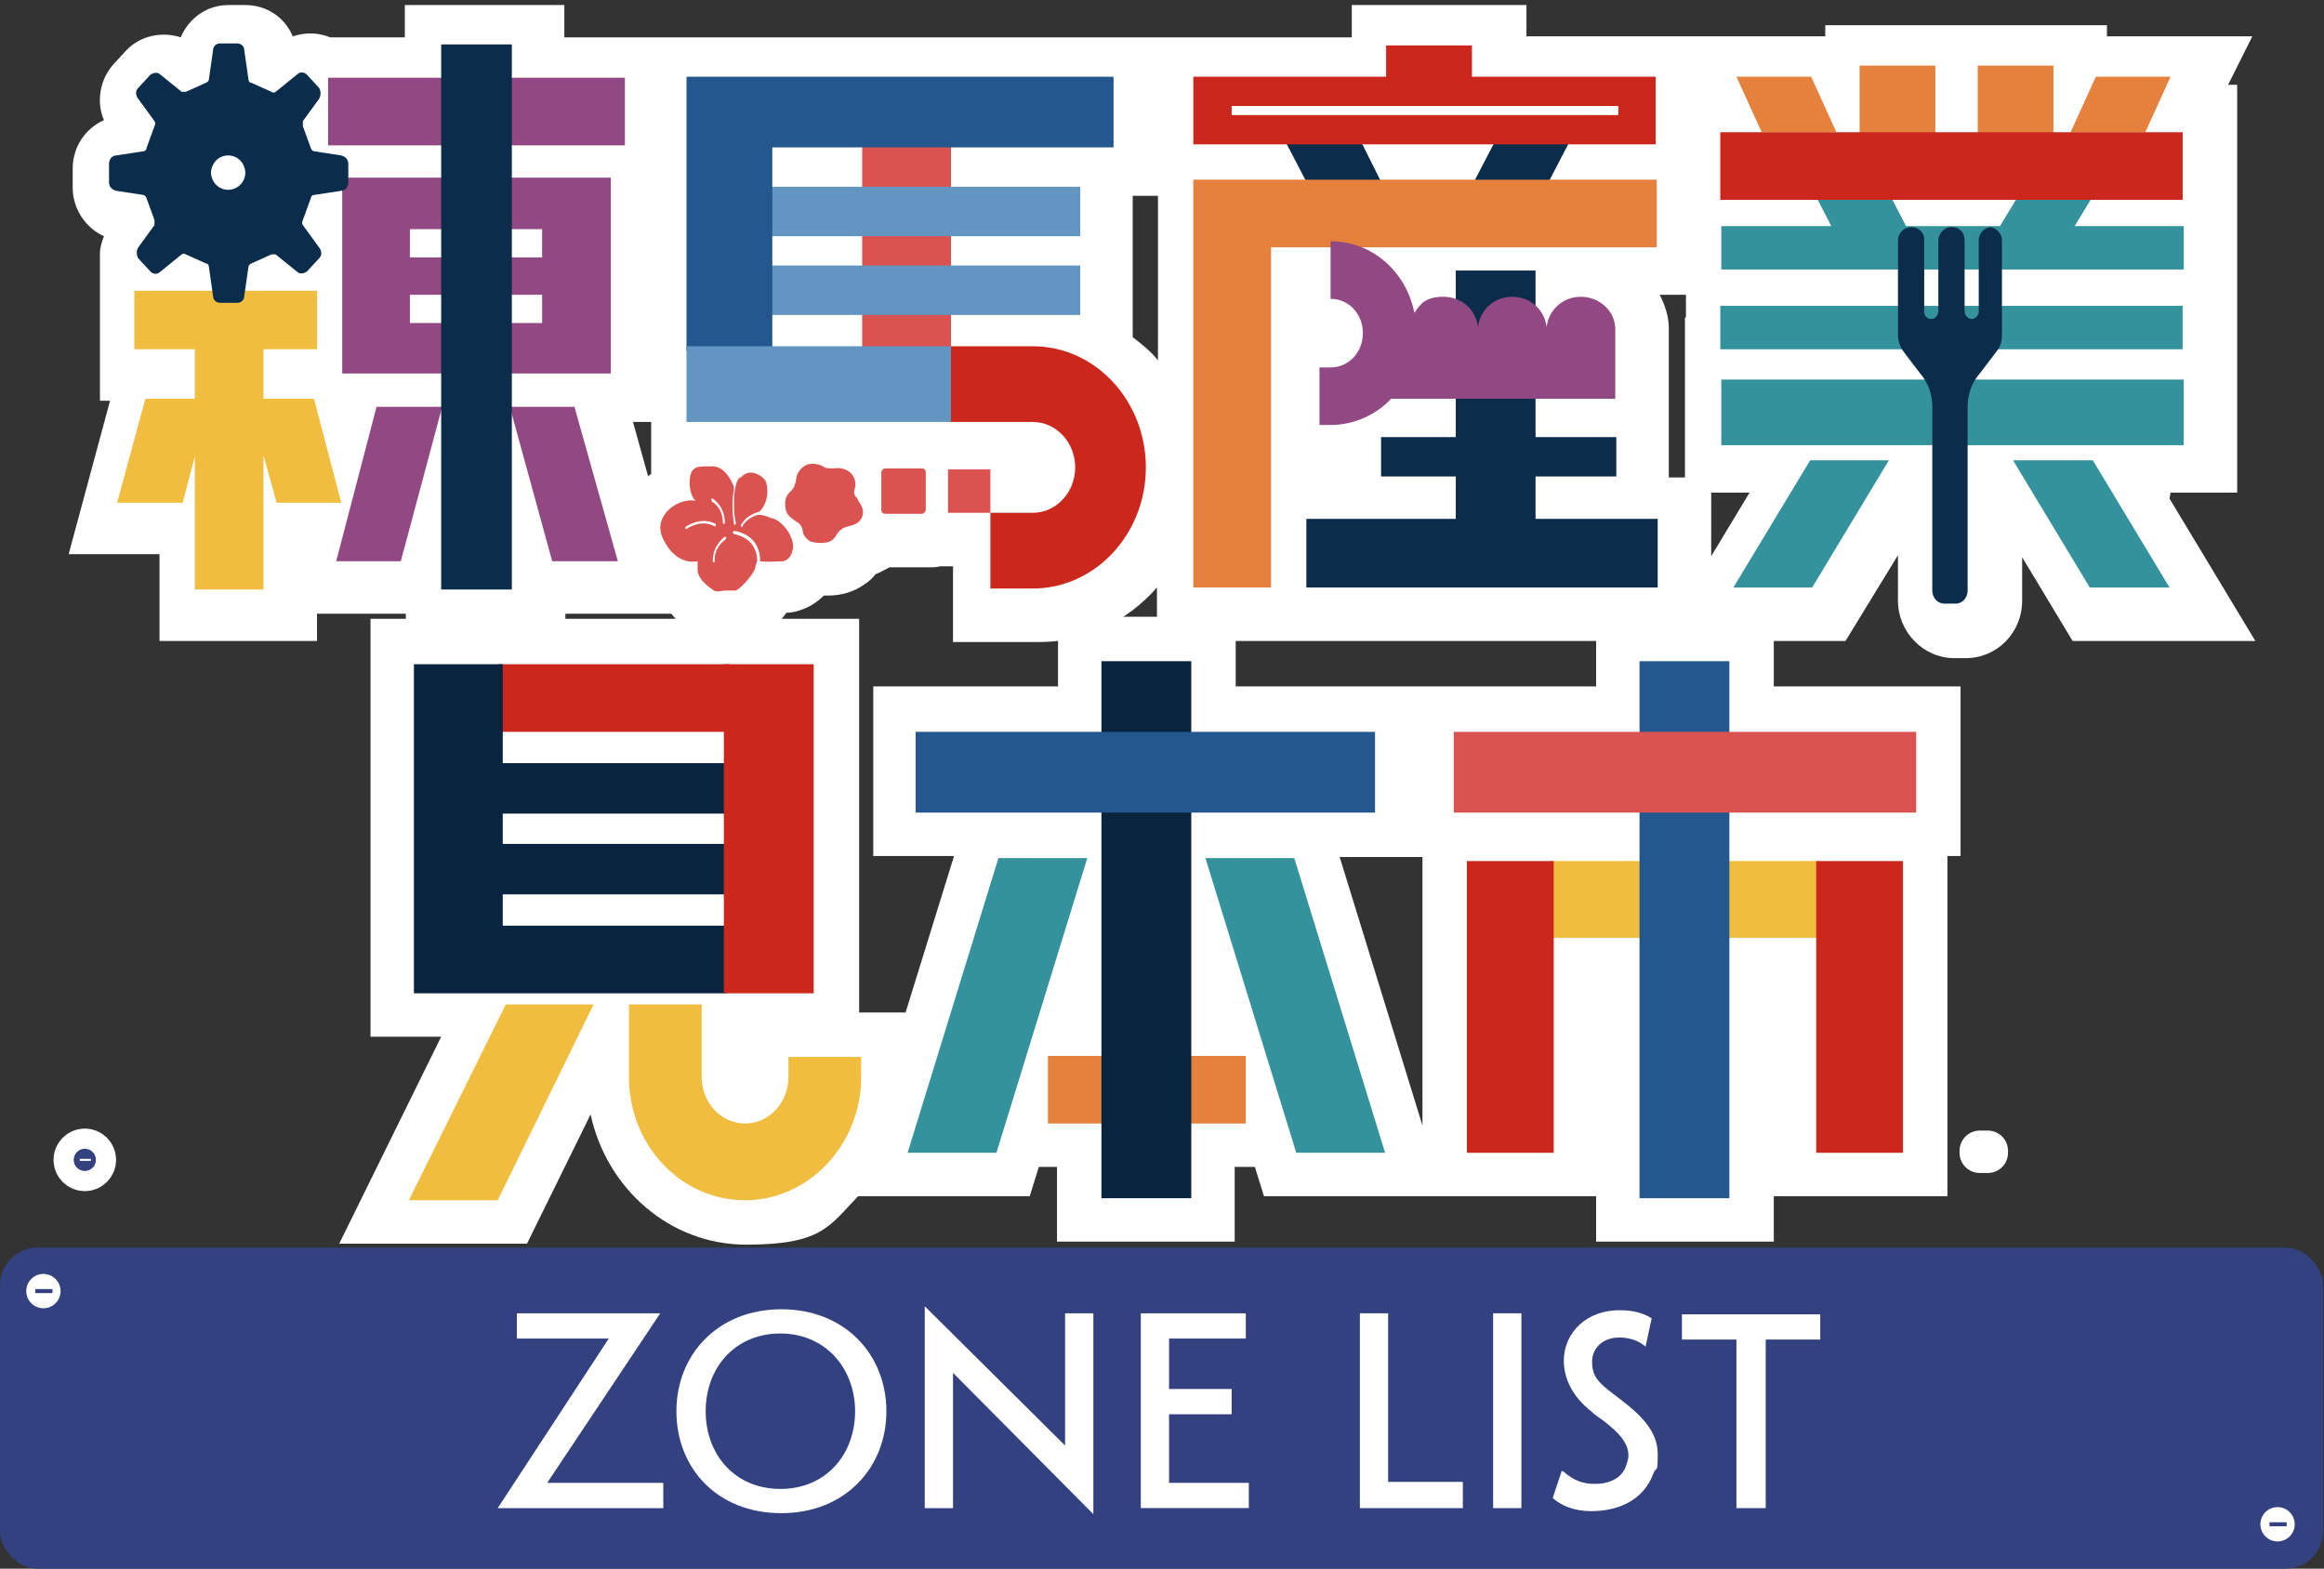
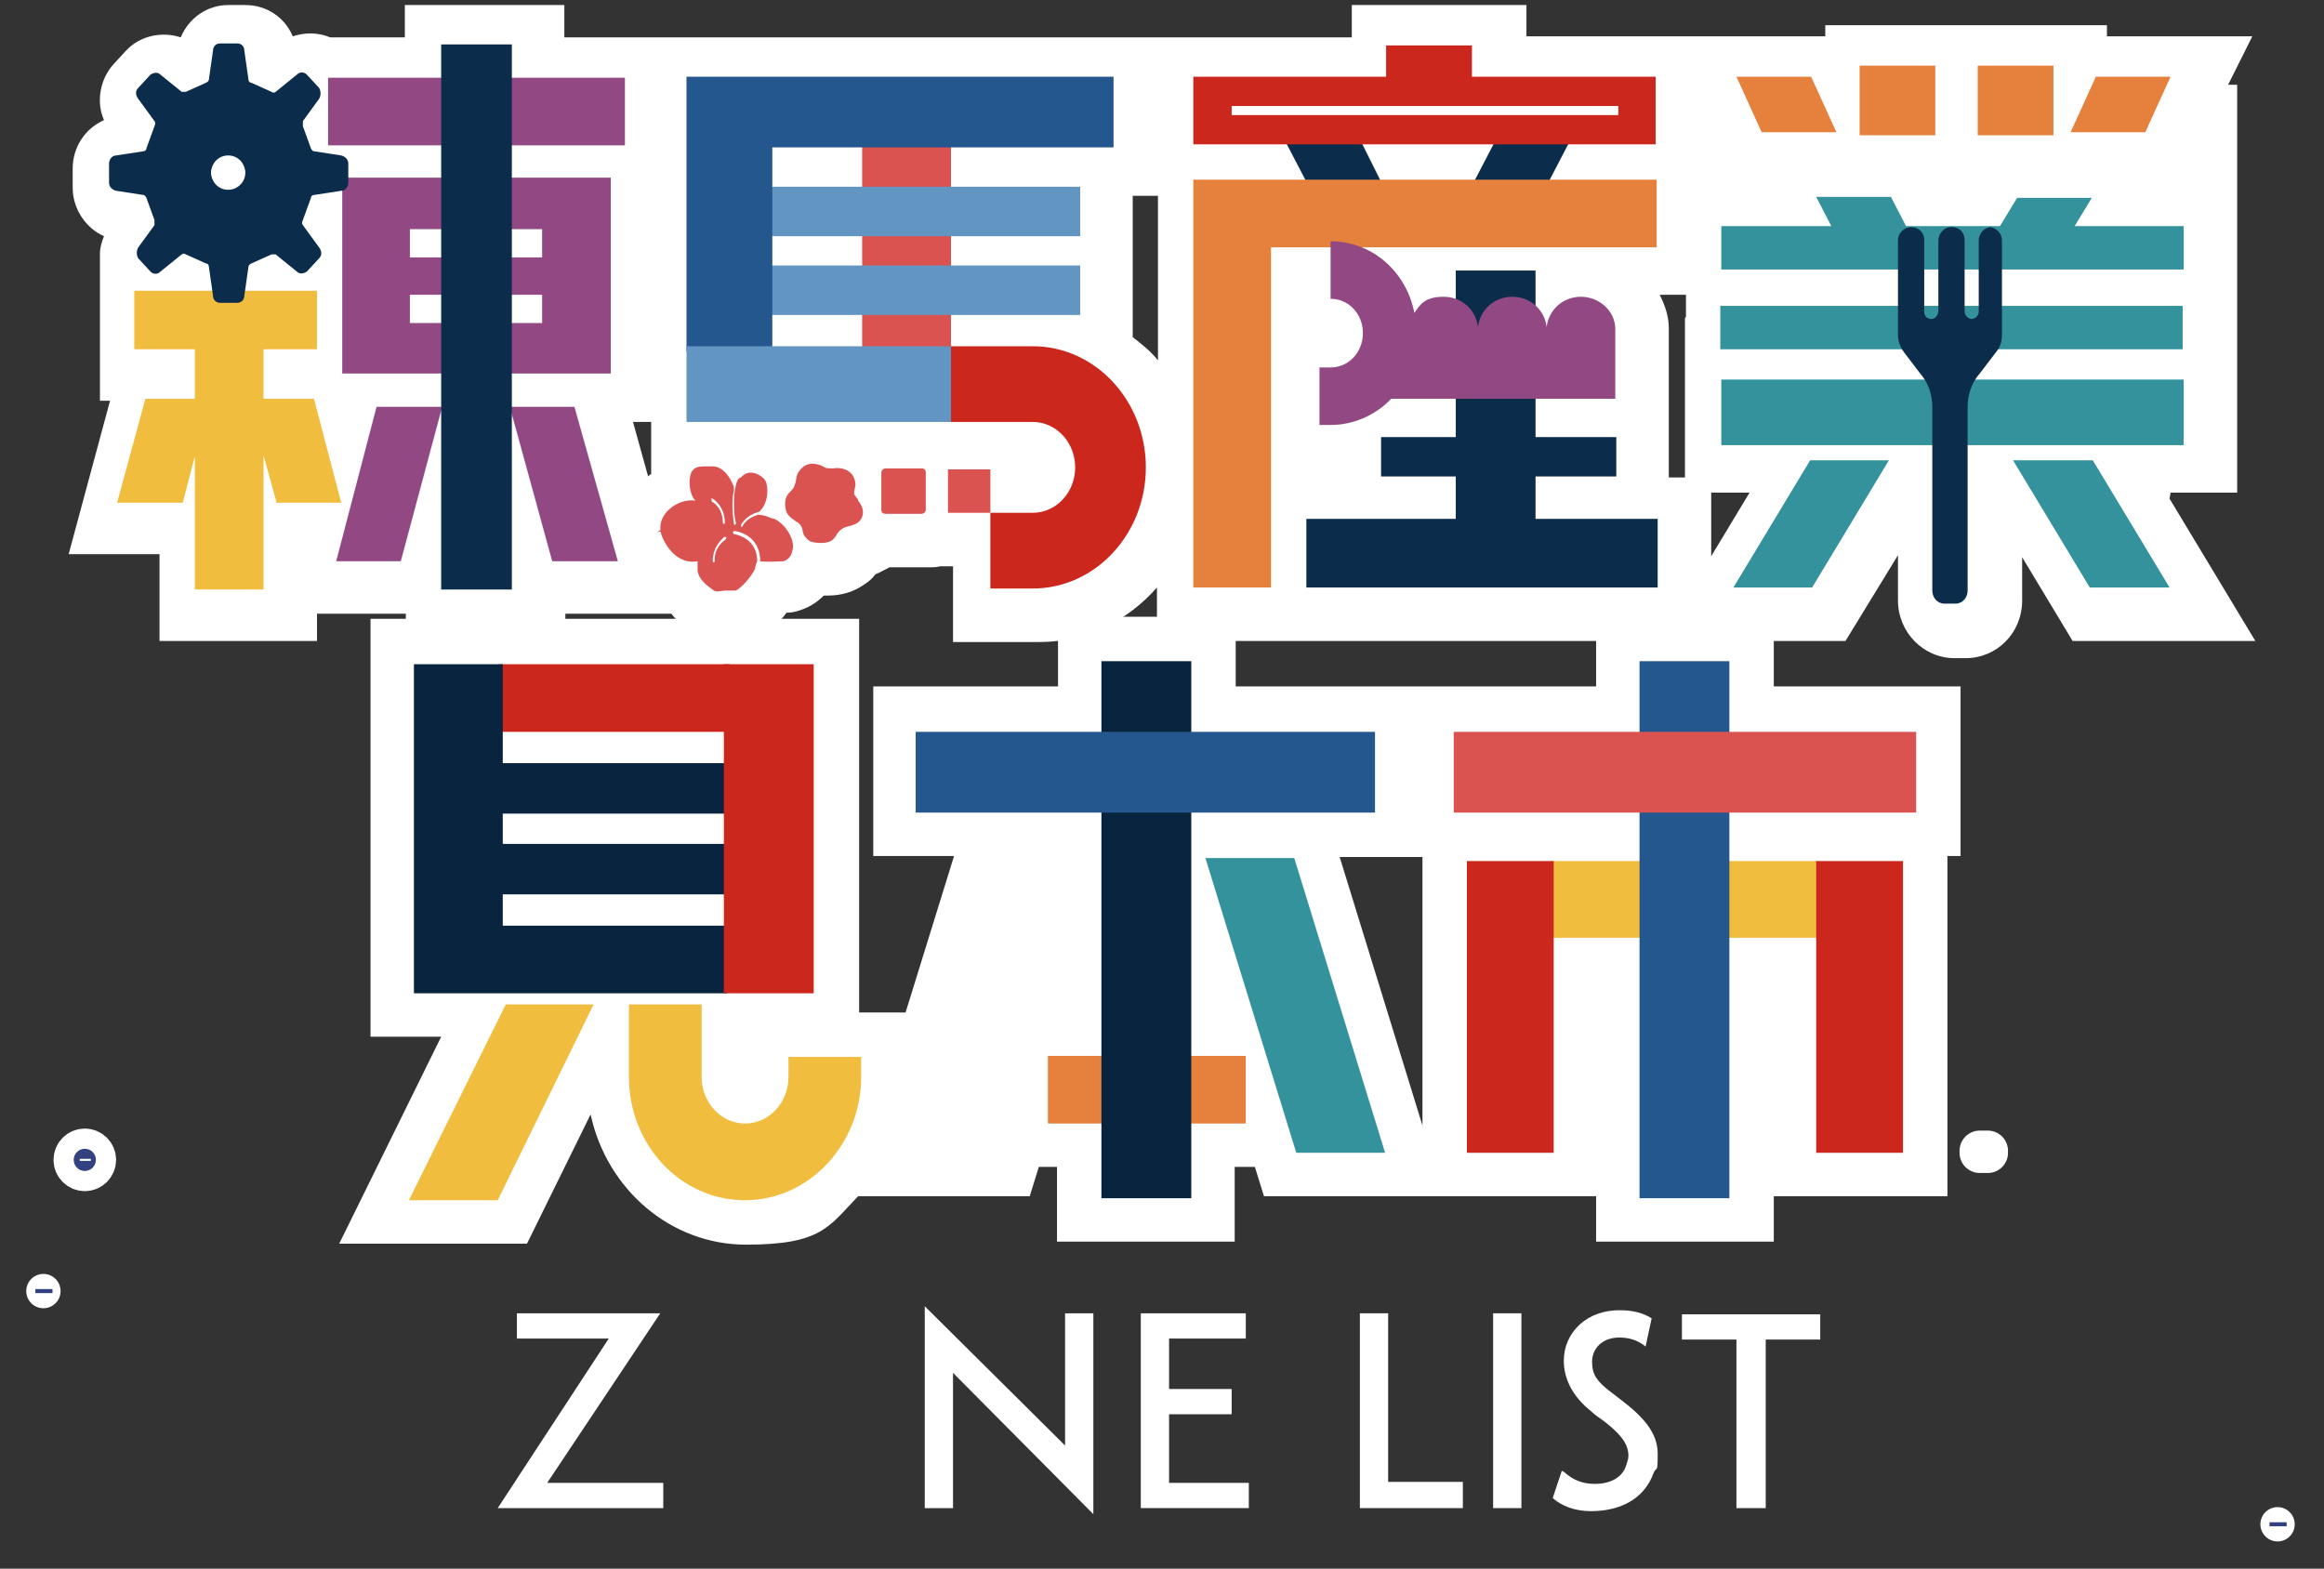
<svg xmlns="http://www.w3.org/2000/svg" version="1.1" viewBox="0 0 230.2 155.4">
  <rect x="0" y="0" width="230.2" height="155.4" fill="#333333" stroke="none" />
  <defs>
    <style>
      .cls-1 {
        fill: none;
        stroke: #fff;
        stroke-linecap: round;
        stroke-linejoin: round;
        stroke-width: 4px;
      }

      .cls-2, .cls-3 {
        fill: #da5351;
      }

      .cls-4 {
        fill: #08243e;
      }

      .cls-5 {
        fill: #fff;
      }

      .cls-6 {
        fill: #34929d;
      }

      .cls-7 {
        fill: #f1bd3f;
      }

      .cls-8 {
        fill: #24578e;
      }

      .cls-9 {
        fill: #0b2d4b;
      }

      .cls-10 {
        fill: #334181;
      }

      .cls-3 {
        fill-rule: evenodd;
      }

      .cls-11 {
        fill: #6295c2;
      }

      .cls-12 {
        fill: #924882;
      }

      .cls-13 {
        fill: #cb271c;
      }

      .cls-14 {
        fill: #e5813c;
      }
    </style>
  </defs>
  <g>
    <g id="_レイヤー_2">
      <circle class="cls-1" cx="8.4" cy="114.9" r="1.1" />
      <rect class="cls-1" x="7.9" y="114.8" width="1.1" height=".2" />
      <circle class="cls-10" cx="8.4" cy="114.9" r="1.1" />
      <rect class="cls-5" x="7.9" y="114.8" width="1.1" height=".2" />
      <rect class="cls-1" x="196.1" y="114" width=".8" height=".2" />
      <rect class="cls-5" x="196.1" y="114" width=".8" height=".2" />
-       <rect class="cls-10" y="123.6" width="230.1" height="31.8" rx="3.7" ry="3.7" />
      <path class="cls-5" d="M49.3,149.4l11-16.8h-9.1v-2.5h14.2l-11.2,16.8h11.5v2.5h-16.3Z" />
-       <path class="cls-5" d="M77.4,149.9c-6.4,0-10.4-4.5-10.4-10.1s4.1-10.1,10.4-10.1,10.4,4.5,10.4,10.1-4.1,10.1-10.4,10.1ZM84.7,139.8c0-4.2-2.9-7.7-7.4-7.7s-7.4,3.4-7.4,7.7,2.9,7.7,7.4,7.7,7.4-3.4,7.4-7.7Z" />
      <path class="cls-5" d="M94.4,136v13.4c0,0-2.8,0-2.8,0v-20l13.9,13.8v-13.1s2.8,0,2.8,0v19.9s-13.9-14-13.9-14Z" />
      <path class="cls-5" d="M113,149.4v-19.3h10.4v2.5h-7.6v5h6.2v2.5h-6.2v6.8h7.9v2.5h-10.7Z" />
      <path class="cls-5" d="M134.7,149.4v-19.3h2.8v16.7h7.4v2.6h-10.2Z" />
      <path class="cls-5" d="M147.9,149.4v-19.3h2.8v19.3h-2.8Z" />
      <path class="cls-5" d="M154.9,145.8c.9.8,1.8,1.2,3.1,1.2s2.7-.5,3.1-1.9c.1-.3.2-.6.2-.9,0-1.3-1-2.3-2.4-3.4-.4-.3-.9-.6-1.3-1-1.9-1.5-2.7-3.3-2.7-5,0-2.8,2.3-5.1,5.7-5,.9,0,2.1.2,3,.8l-.6,2.8c-.8-.7-1.8-.9-2.6-.9-1.7,0-2.7,1.1-2.7,2.4s.5,1.9,1.6,2.8l1.3,1c2.1,1.6,3.6,3.2,3.6,5.3s-.1,1.2-.4,1.9c-1,2.8-3.6,3.8-6.2,3.8-1.6,0-2.9-.5-3.8-1.3l.9-2.7h0Z" />
      <path class="cls-5" d="M172,149.4v-16.7h-5.4v-2.5h13.7v2.5h-5.4v16.7h-2.8Z" />
      <circle class="cls-5" cx="4.3" cy="127.9" r="1.7" />
      <rect class="cls-10" x="3.5" y="127.7" width="1.7" height=".4" />
      <circle class="cls-5" cx="225.6" cy="151" r="1.7" />
      <rect class="cls-10" x="224.8" y="150.8" width="1.7" height=".4" />
      <g>
        <g>
          <path class="cls-5" d="M175.7,68v-6.9h-17.6v6.9h-35.7v-6.9h-17.6v6.9h-18.3v16.8h8l-4.8,15.5h-4.6v-39h-48.4v41.4h7l-10.1,20.5h18.6l6.3-12.8c1.6,7.4,7.9,12.9,15.4,12.9s8.2-1.8,11.1-4.8h17l.9-2.9h1.8v7.4h17.6v-7.4h2l.9,2.9h32.9v4.5h17.6v-4.5h17.2v-33.7h1.3v-16.8h-18.5ZM140.9,111.5l-8.2-26.6h8.2v26.6Z" />
          <path class="cls-5" d="M215,48.8h6.6V8.4h-.9l2.4-4.8h-14.4v-1.1h-27.9v1.1h-29.6s0-3.1,0-3.1h-17.3v3.2H55.9s0-3.2,0-3.2h-15.8v3.2h-7.4c-1.2-.5-2.5-.5-3.7-.1-.8-1.9-2.6-3.1-4.7-3.1h-1.7c-2.1,0-3.9,1.3-4.7,3.2-1.8-.6-4-.2-5.4,1.3l-1.2,1.3c-1.4,1.5-1.8,3.8-1,5.6-1.8.8-3.1,2.6-3.1,4.8v1.9c0,2.1,1.3,4,3.1,4.8-.2.5-.4,1.1-.4,1.7h0v14.6h1l-4.1,15.2h9v8.6h15.6v-2.7h8.8v2.8h15.8v-2.8h10.5c.8,1,1.7,1.8,2.7,2.2.9.5,1.8.6,2.4.6s.5,0,.6,0c.8,0,1.9,0,3-.5,1-.5,2-1.4,2.7-2.4.5,0,.9-.1,1.2-.2,1-.3,1.8-.8,2.5-1.5.1,0,.3,0,.4,0,1.2,0,2.5-.3,3.6-1.1.5-.3.9-.7,1.1-1,.5-.2,1-.5,1.4-.7,0,0,.2,0,.3,0h3.7c.3,0,.7,0,1-.1h1.3v7.5h8.6c4.6,0,8.7-2.1,11.6-5.4v5.3h68.2s5.2-8.5,5.2-8.5v4.5c0,3.1,2.5,5.7,5.6,5.7h1.1c3.1,0,5.6-2.5,5.6-5.7v-4.3l5,8.3h18.1l-8.5-14.1ZM64.4,47c0,0-.1.1-.2.2l-1.5-5.4h1.8v4.8h0c0,.1,0,.3,0,.4ZM114.7,35.7c-.7-.9-1.6-1.6-2.5-2.3v-14h2.5v16.3ZM166.9,31.5v15.8h-1.6v-8.1h0v-6.2c0,0,0-.1,0-.2h0c0-.1,0-.3,0-.3,0-1.2-.4-2.3-.9-3.3h2.6v2.2ZM169.5,55.1v-6.3h3.8l-3.8,6.3Z" />
        </g>
        <g>
          <g>
            <polygon class="cls-7" points="49.3 118.9 40.5 118.9 50.1 99.5 58.8 99.5 49.3 118.9" />
-             <polygon class="cls-6" points="98.7 114.2 89.9 114.2 98.9 85 107.7 85 98.7 114.2" />
            <polygon class="cls-6" points="128.4 114.2 137.2 114.2 128.2 85 119.4 85 128.4 114.2" />
            <path class="cls-7" d="M85.3,106.7v-2h-7.2v2c0,2.5-1.9,4.6-4.3,4.6-2.4,0-4.3-2.1-4.3-4.6v-7.2h-7.2v7.2c0,6.7,5.1,12.2,11.5,12.2,6.3,0,11.5-5.5,11.5-12.2Z" />
            <rect class="cls-13" x="57.5" y="57.6" width="6.7" height="22.9" transform="translate(-8.2 130) rotate(-90)" />
            <rect class="cls-14" x="110.2" y="98.2" width="6.7" height="19.6" transform="translate(5.6 221.5) rotate(-90)" />
            <rect class="cls-7" x="163.1" y="75.8" width="7.6" height="26.5" transform="translate(77.8 256) rotate(-90)" />
            <polygon class="cls-4" points="49.8 91.7 49.8 88.6 71.9 88.6 71.9 83.6 49.8 83.6 49.8 80.6 71.9 80.6 71.9 75.6 49.8 75.6 49.8 65.8 41 65.8 41 98.4 48.3 98.4 49.8 98.4 72 98.4 72 91.7 49.8 91.7" />
            <rect class="cls-13" x="145.3" y="85.3" width="8.6" height="28.9" />
            <rect class="cls-13" x="179.9" y="85.3" width="8.6" height="28.9" />
            <rect class="cls-4" x="109.1" y="65.5" width="8.9" height="53.2" />
            <rect class="cls-8" x="162.4" y="65.5" width="8.9" height="53.2" />
            <rect class="cls-13" x="71.7" y="65.8" width="8.9" height="32.6" />
            <rect class="cls-8" x="109.5" y="53.7" width="8" height="45.5" transform="translate(37 190) rotate(-90)" />
            <rect class="cls-2" x="162.9" y="53.6" width="8" height="45.8" transform="translate(90.4 243.4) rotate(-90)" />
          </g>
          <g>
            <rect class="cls-2" x="85.4" y="14.5" width="8.8" height="20" />
            <polygon class="cls-12" points="39.7 55.6 33.3 55.6 37.3 40.3 43.8 40.3 39.7 55.6" />
            <polygon class="cls-6" points="179.5 58.2 171.7 58.2 179.3 45.6 187.1 45.6 179.5 58.2" />
            <polygon class="cls-6" points="207 58.2 214.9 58.2 207.3 45.6 199.4 45.6 207 58.2" />
            <polygon class="cls-9" points="129.5 18.2 136.9 18.2 134.5 13.4 127 13.4 129.5 18.2" />
            <polygon class="cls-14" points="174.5 13.1 181.9 13.1 179.4 7.6 172 7.6 174.5 13.1" />
            <polygon class="cls-9" points="153.3 18.2 145.9 18.2 148.4 13.4 155.8 13.4 153.3 18.2" />
            <polygon class="cls-14" points="212.5 13.1 205.1 13.1 207.6 7.6 215 7.6 212.5 13.1" />
            <polygon class="cls-12" points="54.7 55.6 61.2 55.6 56.9 40.3 50.5 40.3 54.7 55.6" />
            <path class="cls-12" d="M33.9,17.6v19.4h26.6v-19.4h-26.6ZM53.7,22.7v2.8h-13.1v-2.8h13.1ZM40.6,32v-2.8h13.1v2.8h-13.1Z" />
            <polygon class="cls-7" points="33.8 49.8 31.1 39.5 26.1 39.5 26.1 34.6 31.4 34.6 31.4 28.8 13.3 28.8 13.3 34.6 19.3 34.6 19.3 39.5 14.4 39.5 11.6 49.8 18.1 49.8 19.3 45.2 19.3 58.4 26.1 58.4 26.1 45.1 27.4 49.8 33.8 49.8" />
            <rect class="cls-12" x="43.9" y="-3.7" width="6.7" height="29.4" transform="translate(36.2 58.3) rotate(-90)" />
            <polygon class="cls-14" points="164.1 17.8 118.2 17.8 118.2 58.2 125.9 58.2 125.9 24.5 164.1 24.5 164.1 17.8" />
            <path class="cls-13" d="M102.3,58.3h-4.2v-7.5h4.2c2.3,0,4.2-2,4.2-4.5s-1.9-4.5-4.2-4.5h-8.2v-7.5h8.2c6.2,0,11.2,5.4,11.2,12s-5,12-11.2,12Z" />
            <rect class="cls-11" x="89.2" y="5.6" width="4.9" height="30.7" transform="translate(70.7 112.6) rotate(-90)" />
            <rect class="cls-11" x="89.2" y="13.5" width="4.9" height="30.7" transform="translate(62.8 120.4) rotate(-90)" />
            <polygon class="cls-8" points="110.3 7.6 68 7.6 68 8.8 68 14.6 68 34.8 76.5 34.8 76.5 14.6 110.3 14.6 110.3 7.6" />
            <polygon class="cls-9" points="152.1 51.4 152.1 47.2 160.1 47.2 160.1 43.3 152.1 43.3 152.1 26.8 144.2 26.8 144.2 43.3 136.8 43.3 136.8 47.2 144.2 47.2 144.2 51.4 129.4 51.4 129.4 58.2 164.2 58.2 164.2 51.4 152.1 51.4" />
            <rect class="cls-11" x="77.4" y="25" width="7.5" height="26.2" transform="translate(43 119.2) rotate(-90)" />
            <rect class="cls-13" x="137.3" y="4.5" width="8.5" height="5" />
            <rect class="cls-14" x="184.2" y="6.5" width="7.5" height="6.9" />
            <rect class="cls-14" x="195.9" y="6.5" width="7.5" height="6.9" />
            <polygon class="cls-6" points="205.5 22.4 207.2 19.6 199.8 19.6 198.1 22.4 188.8 22.4 187.3 19.5 179.9 19.5 181.4 22.4 170.5 22.4 170.5 26.7 216.3 26.7 216.3 22.4 205.5 22.4" />
-             <rect class="cls-13" x="190" y="-6.5" width="6.7" height="45.8" transform="translate(176.9 209.8) rotate(-90)" />
            <rect class="cls-6" x="191.2" y="9.5" width="4.3" height="45.8" transform="translate(160.9 225.8) rotate(-90)" />
            <rect class="cls-6" x="190.1" y="17.9" width="6.5" height="45.8" transform="translate(152.6 234.2) rotate(-90)" />
            <path class="cls-9" d="M33.8,15.4l-2.6-.4c-.2,0-.3-.1-.4-.3l-.8-2.2c0-.2,0-.3,0-.5l1.6-2.2c.2-.3.2-.8,0-1.1l-1.2-1.3c-.3-.3-.7-.3-1,0l-2.1,1.7c-.1.1-.3.1-.4,0l-2-.9c-.2,0-.3-.2-.3-.4l-.4-2.8c0-.4-.3-.7-.7-.7h-1.7c-.4,0-.7.3-.7.7l-.4,2.8c0,.2-.1.3-.3.4l-2,.9c-.2,0-.3,0-.4,0l-2.1-1.7c-.3-.3-.7-.2-1,0l-1.2,1.3c-.3.3-.3.7,0,1.1l1.6,2.2c.1.1.1.3,0,.5l-.8,2.2c0,.2-.2.3-.4.3l-2.6.4c-.4,0-.7.4-.7.8v1.9c0,.4.3.7.7.8l2.6.4c.2,0,.3.1.4.3l.8,2.2c0,.2,0,.3,0,.5l-1.6,2.2c-.2.3-.2.8,0,1.1l1.2,1.3c.3.3.7.3,1,0l2.1-1.7c.1-.1.3-.1.4,0l2,.9c.2,0,.3.2.3.4l.4,2.8c0,.4.3.7.7.7h1.7c.4,0,.7-.3.7-.7l.4-2.8c0-.2.1-.3.3-.4l2-.9c.1,0,.3,0,.4,0l2.1,1.7c.3.3.7.2,1,0l1.2-1.3c.3-.3.3-.7,0-1.1l-1.6-2.2c-.1-.1-.1-.3,0-.5l.8-2.2c0-.2.2-.3.4-.3l2.6-.4c.4,0,.7-.4.7-.8v-1.9c0-.4-.3-.7-.7-.8ZM23.8,18.3c-.3.3-.7.5-1.2.5s-.9-.2-1.2-.5c-.3-.3-.5-.8-.5-1.2s.2-.9.5-1.2c.3-.3.7-.5,1.2-.5s.9.2,1.2.5c.3.3.5.8.5,1.2,0,.5-.2.9-.5,1.2Z" />
            <path class="cls-3" d="M85,49.5c-.2-.3-.4-.4-.4-.7,0-.4.4-.9-.2-1.8-.5-.6-1.3-.7-1.8-.6-.4,0-.8,0-.9-.1-.3-.2-1.4-.7-2.2,0s-.5,1.1-.8,1.8c-.2.7-1.1.7-.9,2.2.1.8.6,1,1.1,1.4.1,0,.5.3.6.8,0,.5.4.9.7,1.1.4.2,1.5.3,2.1,0,.7-.5.4-.7,1.1-1.2.5-.4,1.6-.2,2-1.2.2-.6,0-1.1-.4-1.6Z" />
            <rect class="cls-2" x="93.9" y="46.5" width="4.2" height="4.3" />
            <path class="cls-3" d="M91.3,50.9h-3.6c-.2,0-.4-.1-.4-.4v-3.7c0-.2.2-.4.4-.4h3.6c.2,0,.4.1.4.4v3.7c0,.2-.2.4-.4.4Z" />
            <path class="cls-9" d="M197.3,22.5c-.7,0-1.2.5-1.3,1.2,0,0,0,7.2,0,7.2,0,.4-.4.7-.7.7s-.7-.3-.7-.8v-7c0-.7-.4-1.2-1.1-1.3,0,0-.1,0-.2,0h0s0,0,0,0,0,0,0,0h0c0,0-.1,0-.2,0-.6.1-1.1.7-1.1,1.3v7c0,.4-.3.8-.7.8s-.7-.3-.7-.7c0,0,0-7.1,0-7.2,0-.7-.6-1.2-1.3-1.2s-1.3.6-1.3,1.3v9.3c0,.3,0,1,.6,1.8l1.6,2.1c.8.9,1.2,2.1,1.2,3.3v18.2c0,.7.5,1.3,1.2,1.3h1.1c.7,0,1.2-.6,1.2-1.3v-18.2c0-1.2.4-2.4,1.2-3.3l1.6-2.1c.6-.7.6-1.4.6-1.8v-9.3c0-.7-.6-1.3-1.3-1.3Z" />
            <path class="cls-13" d="M118.2,7.6v6.7h45.8v-6.7h-45.8ZM160.3,11.4h-38.3v-.9h38.3v.9Z" />
            <rect class="cls-9" x="43.7" y="4.4" width="7" height="54" />
            <path class="cls-12" d="M160,32.6s0,0,0,0,0,0,0,0h0s0,0,0,0c0-1.8-1.6-3.2-3.4-3.2s-3.2,1.3-3.4,3c-.2-1.7-1.6-3-3.4-3s-3.2,1.3-3.4,3c-.2-1.7-1.6-3-3.4-3s-2.3.7-2.9,1.6c-.8-4.1-4.2-7.1-8.3-7.1v5.7c1.8,0,3.2,1.5,3.2,3.4s-1.4,3.4-3.2,3.4h-1.1v5.7h1.1c2.3,0,4.5-1,6-2.6h22.2v-6.6Z" />
-             <path class="cls-2" d="M76.3,51.3c-.4-.2-.8-.3-1.2-.3-.4.1-1.2.4-1.6,1.2,0,0,0,0-.1,0s0,0,0,0c0,0,0-.1,0-.2.5-.9,1.4-1.2,1.8-1.3,0,0,0,0,0,0,1-.9.9-2.6.6-3.1-.3-.5-1.6-1.3-2.4-.3-.2,0-.3.2-.4.4-.1.3-.3,1-.3,2,0,0,0,0,0,.1,0,.6,0,1.3.2,2,0,0,0,.1-.1.2,0,0,0,0,0,0,0,0-.1,0-.1-.1-.2-1.4-.2-2.6,0-3.3,0-.2,0-.5-.1-.6-.4-.9-1-1.7-1.9-1.8-.3,0-.6,0-.8,0-.4,0-.9,0-1.2.3-.6.5-.5,2.5.2,3.1h0c-1.7-.3-4.2,1.4-3.3,3.6.6,1.4,1.8,2.7,3.5,2.4,0,.2,0,.5,0,.9.1,1.1,1.4,1.8,1.6,2,.4.2.7,0,1.3,0,.2,0,.6,0,.9,0,.6-.3,1.7-1.6,1.9-2.2,0-.2.1-.4.2-.7,0-1.5-.9-2.4-2.3-2.7,0,0-.1,0-.1-.2,0,0,0-.1.2-.1,1.6.3,2.5,1.4,2.5,3,.5.1,2.1,0,2.3,0,.6-.2.8-.6.9-1.1.3-1-.7-2.6-1.8-3.1ZM70.4,49.4c0,0,.1,0,.2,0,0,0,1.2.7,1.2,2.4,0,0,0,.1-.1.1h0c0,0-.1,0-.1-.1,0-1.5-1-2.1-1.1-2.1,0,0,0-.1,0-.2ZM68,52.4s0,0,0,0c0,0,0,0-.1,0,0,0,0-.1,0-.2,0,0,1.5-1.1,3-.3,0,0,0,.1,0,.2s-.1,0-.2,0c-1.3-.7-2.7.3-2.7.3ZM71.8,53.5s-1.1.7-1,2.1c0,0,0,.1-.1.1,0,0,0,0,0,0,0,0-.1,0-.1-.1,0-1.6,1.1-2.3,1.1-2.4,0,0,.1,0,.2,0s0,.1,0,.2Z" />
+             <path class="cls-2" d="M76.3,51.3c-.4-.2-.8-.3-1.2-.3-.4.1-1.2.4-1.6,1.2,0,0,0,0-.1,0s0,0,0,0c0,0,0-.1,0-.2.5-.9,1.4-1.2,1.8-1.3,0,0,0,0,0,0,1-.9.9-2.6.6-3.1-.3-.5-1.6-1.3-2.4-.3-.2,0-.3.2-.4.4-.1.3-.3,1-.3,2,0,0,0,0,0,.1,0,.6,0,1.3.2,2,0,0,0,.1-.1.2,0,0,0,0,0,0,0,0-.1,0-.1-.1-.2-1.4-.2-2.6,0-3.3,0-.2,0-.5-.1-.6-.4-.9-1-1.7-1.9-1.8-.3,0-.6,0-.8,0-.4,0-.9,0-1.2.3-.6.5-.5,2.5.2,3.1h0c-1.7-.3-4.2,1.4-3.3,3.6.6,1.4,1.8,2.7,3.5,2.4,0,.2,0,.5,0,.9.1,1.1,1.4,1.8,1.6,2,.4.2.7,0,1.3,0,.2,0,.6,0,.9,0,.6-.3,1.7-1.6,1.9-2.2,0-.2.1-.4.2-.7,0-1.5-.9-2.4-2.3-2.7,0,0-.1,0-.1-.2,0,0,0-.1.2-.1,1.6.3,2.5,1.4,2.5,3,.5.1,2.1,0,2.3,0,.6-.2.8-.6.9-1.1.3-1-.7-2.6-1.8-3.1ZM70.4,49.4c0,0,.1,0,.2,0,0,0,1.2.7,1.2,2.4,0,0,0,.1-.1.1h0c0,0-.1,0-.1-.1,0-1.5-1-2.1-1.1-2.1,0,0,0-.1,0-.2ZM68,52.4s0,0,0,0s-.1,0-.2,0c-1.3-.7-2.7.3-2.7.3ZM71.8,53.5s-1.1.7-1,2.1c0,0,0,.1-.1.1,0,0,0,0,0,0,0,0-.1,0-.1-.1,0-1.6,1.1-2.3,1.1-2.4,0,0,.1,0,.2,0s0,.1,0,.2Z" />
          </g>
        </g>
      </g>
    </g>
  </g>
</svg>